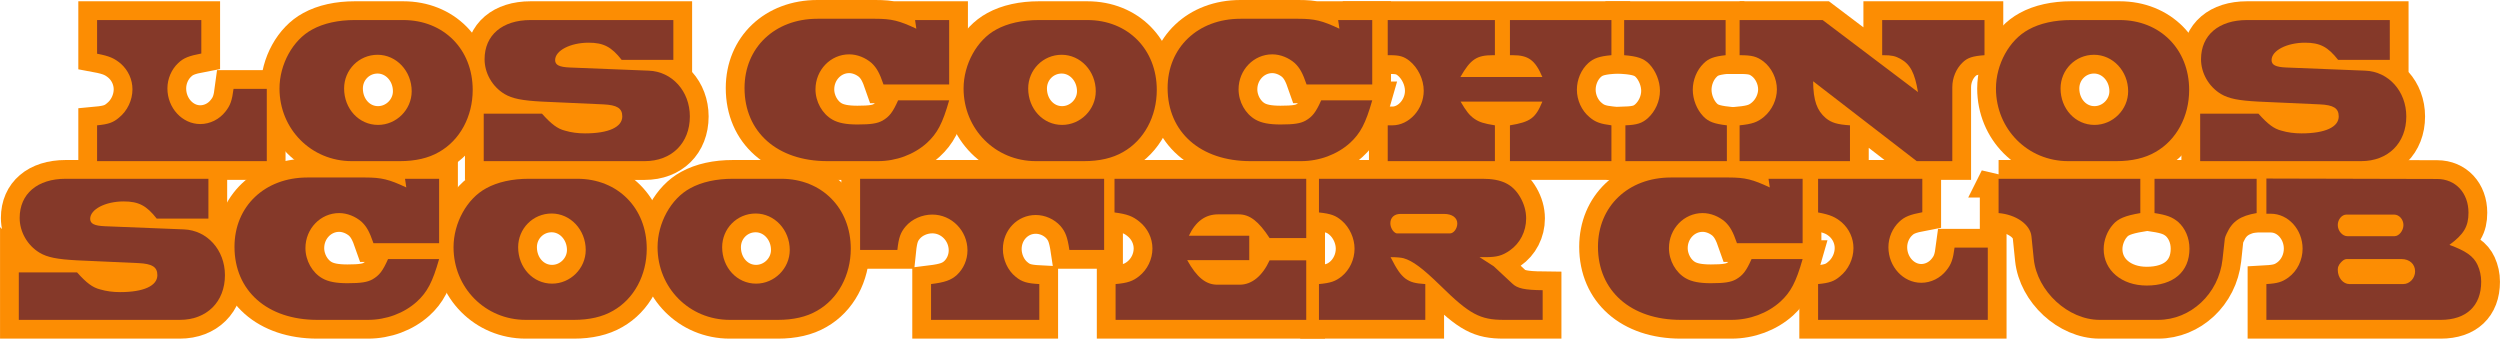
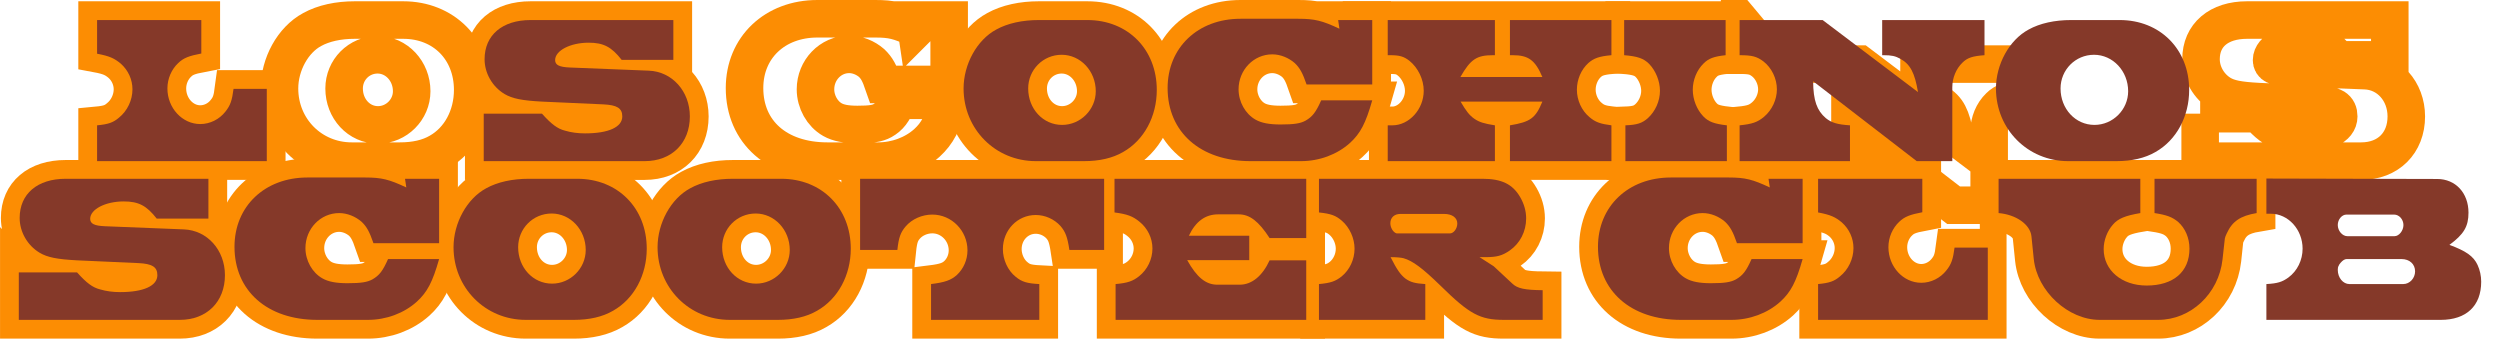
<svg xmlns="http://www.w3.org/2000/svg" xml:space="preserve" width="99.909mm" height="13.533mm" version="1.1" style="shape-rendering:geometricPrecision; text-rendering:geometricPrecision; image-rendering:optimizeQuality; fill-rule:evenodd; clip-rule:evenodd" viewBox="0 0 99773 13515">
  <defs>
    <style type="text/css">
   
    .str0 {stroke:#FC8D03;stroke-width:1497.97}
    .fil0 {fill:none;fill-rule:nonzero}
    .fil1 {fill:#853929;fill-rule:nonzero}
   
  </style>
  </defs>
  <g id="Ebene_x0020_1">
    <g>
      <path class="fil0 str0" d="M3873 800l0 1344c499,93 694,186 947,397 296,263 465,635 465,1024 0,431 -203,862 -541,1133 -228,194 -423,262 -871,304l0 1429 6773 0 0 -2883 -1327 0c-60,465 -127,659 -322,904 -245,313 -617,499 -1006,499 -719,0 -1311,-642 -1311,-1420 0,-389 161,-761 432,-1015 211,-203 431,-287 921,-380l0 -1336 -4160 0z" />
    </g>
    <g>
      <path id="1" class="fil0 str0" d="M16429 3641c0,735 -608,1344 -1344,1344 -761,0 -1353,-643 -1353,-1454 0,-744 592,-1345 1336,-1345 753,0 1361,651 1361,1455zm-2274 -2841c-651,0 -1243,127 -1700,380 -769,414 -1302,1387 -1302,2351 0,1623 1269,2900 2884,2900l1919 0c617,0 1141,-118 1564,-364 837,-473 1344,-1420 1344,-2477 0,-1623 -1158,-2790 -2773,-2790l-1936 0z" />
    </g>
    <g>
      <path id="2" class="fil0 str0" d="M19304 4537l0 1894 6426 0c1074,0 1801,-719 1801,-1784 0,-1006 -710,-1793 -1640,-1827l-3146 -126c-431,-17 -591,-102 -591,-296 0,-381 608,-694 1336,-694 600,0 913,169 1319,685l2063 0 0 -1589 -5699 0c-1125,0 -1835,600 -1835,1564 0,550 304,1091 795,1387 313,186 702,262 1496,304l2444 110c549,25 761,152 761,482 0,423 -541,676 -1488,676 -279,0 -550,-34 -803,-110 -296,-76 -533,-253 -914,-676l-2325 0z" />
    </g>
    <g>
      <path id="3" class="fil0 str0" d="M36570 1146c-685,-321 -981,-397 -1641,-397l-2308 0c-1699,0 -2908,1150 -2908,2765 0,1759 1310,2917 3305,2917l2021 0c727,0 1438,-262 1953,-727 415,-381 626,-778 888,-1700l-2037 0c-212,474 -347,651 -626,812 -203,110 -448,152 -998,152 -448,0 -761,-59 -998,-194 -405,-229 -676,-711 -676,-1209 0,-770 600,-1396 1344,-1396 330,0 652,136 897,347 203,195 313,389 473,854l2621 0 0 -2570 -1361 0 51 346z" />
    </g>
    <g>
      <path id="4" class="fil0 str0" d="M43731 3641c0,735 -608,1344 -1344,1344 -761,0 -1353,-643 -1353,-1454 0,-744 592,-1345 1336,-1345 753,0 1361,651 1361,1455zm-2274 -2841c-651,0 -1243,127 -1700,380 -769,414 -1302,1387 -1302,2351 0,1623 1269,2900 2883,2900l1920 0c617,0 1141,-118 1564,-364 837,-473 1344,-1420 1344,-2477 0,-1623 -1158,-2790 -2773,-2790l-1936 0z" />
    </g>
    <g>
      <path id="5" class="fil0 str0" d="M53455 1146c-685,-321 -981,-397 -1641,-397l-2308 0c-1699,0 -2908,1150 -2908,2765 0,1759 1310,2917 3306,2917l2020 0c728,0 1438,-262 1954,-727 414,-381 625,-778 887,-1700l-2037 0c-212,474 -347,651 -626,812 -203,110 -448,152 -998,152 -448,0 -761,-59 -998,-194 -405,-229 -676,-711 -676,-1209 0,-770 600,-1396 1344,-1396 330,0 652,136 897,347 203,195 313,389 473,854l2621 0 0 -2570 -1361 0 51 346z" />
    </g>
    <g>
      <path id="6" class="fil0 str0" d="M55383 800l0 1403c33,0 67,0 101,0 372,0 541,51 761,220 347,279 575,744 575,1201 0,735 -583,1378 -1251,1378 -68,0 -127,0 -186,0l0 1429 4278 0 0 -1429c-431,-68 -626,-127 -820,-262 -195,-135 -322,-296 -550,-685l3264 0c-271,660 -474,812 -1294,947l0 1429 4050 0 0 -1429c-448,-59 -642,-127 -879,-330 -313,-262 -499,-676 -499,-1091 0,-405 169,-803 457,-1065 220,-194 439,-270 921,-313l0 -1403 -4050 0 0 1403c34,0 76,0 110,0 626,0 896,195 1184,871l-3272 0c406,-710 651,-871 1302,-871l76 0 0 -1403 -4278 0z" />
    </g>
    <g>
      <path id="7" class="fil0 str0" d="M64819 800l0 1403c532,43 777,127 997,347 262,270 432,685 432,1074 0,414 -186,820 -482,1091 -229,202 -432,270 -897,287l0 1429 4050 0 0 -1429c-507,-59 -735,-144 -938,-355 -262,-271 -423,-677 -423,-1066 0,-388 161,-786 431,-1048 203,-203 415,-279 880,-330l0 -1403 -4050 0z" />
    </g>
    <g>
-       <path id="8" class="fil0 str0" d="M69427 800l0 1403c499,0 685,51 947,245 330,254 541,685 541,1117 0,414 -195,828 -516,1099 -254,211 -465,287 -972,338l0 1429 4405 0 0 -1429c-507,-34 -736,-102 -964,-287 -355,-305 -499,-694 -507,-1472l4134 3188 1421 0 0 -2951c0,-372 152,-736 406,-981 194,-194 406,-262 879,-296l0 -1403 -4084 0 0 1403 51 0c330,0 473,34 676,144 398,220 575,567 702,1328l-3805 -2875 -3314 0z" />
+       <path id="8" class="fil0 str0" d="M69427 800l0 1403c499,0 685,51 947,245 330,254 541,685 541,1117 0,414 -195,828 -516,1099 -254,211 -465,287 -972,338l0 1429 4405 0 0 -1429l4134 3188 1421 0 0 -2951c0,-372 152,-736 406,-981 194,-194 406,-262 879,-296l0 -1403 -4084 0 0 1403 51 0c330,0 473,34 676,144 398,220 575,567 702,1328l-3805 -2875 -3314 0z" />
    </g>
    <g>
-       <path id="9" class="fil0 str0" d="M84934 3641c0,735 -609,1344 -1345,1344 -761,0 -1353,-643 -1353,-1454 0,-744 592,-1345 1336,-1345 753,0 1362,651 1362,1455zm-2275 -2841c-651,0 -1243,127 -1699,380 -770,414 -1302,1387 -1302,2351 0,1623 1268,2900 2883,2900l1919 0c617,0 1142,-118 1564,-364 837,-473 1345,-1420 1345,-2477 0,-1623 -1159,-2790 -2774,-2790l-1936 0z" />
-     </g>
+       </g>
    <g>
      <path id="10" class="fil0 str0" d="M87808 4537l0 1894 6426 0c1074,0 1801,-719 1801,-1784 0,-1006 -710,-1793 -1640,-1827l-3145 -126c-432,-17 -592,-102 -592,-296 0,-381 609,-694 1336,-694 600,0 913,169 1319,685l2063 0 0 -1589 -5699 0c-1125,0 -1835,600 -1835,1564 0,550 305,1091 795,1387 313,186 702,262 1497,304l2443 110c550,25 761,152 761,482 0,423 -541,676 -1488,676 -279,0 -550,-34 -803,-110 -296,-76 -533,-253 -913,-676l-2326 0z" />
    </g>
    <g>
      <path id="11" class="fil0 str0" d="M749 10872l0 1894 6426 0c1074,0 1801,-719 1801,-1784 0,-1006 -710,-1793 -1640,-1827l-3146 -126c-431,-17 -592,-102 -592,-296 0,-381 609,-694 1336,-694 601,0 914,169 1319,685l2063 0 0 -1589 -5698 0c-1125,0 -1835,600 -1835,1564 0,550 304,1091 795,1387 312,186 701,262 1496,304l2444 110c549,25 761,152 761,482 0,423 -541,676 -1488,676 -279,0 -550,-34 -804,-110 -296,-76 -532,-253 -913,-676l-2325 0z" />
    </g>
    <g>
      <path id="12" class="fil0 str0" d="M16214 7481c-685,-321 -981,-397 -1641,-397l-2308 0c-1699,0 -2908,1150 -2908,2765 0,1759 1310,2917 3305,2917l2021 0c727,0 1438,-262 1953,-727 415,-381 626,-778 888,-1700l-2038 0c-211,474 -346,651 -625,812 -203,110 -448,152 -998,152 -448,0 -761,-59 -998,-194 -406,-229 -676,-711 -676,-1209 0,-770 600,-1396 1344,-1396 330,0 651,136 897,347 203,195 312,389 473,854l2621 0 0 -2570 -1361 0 51 346z" />
    </g>
    <g>
      <path id="13" class="fil0 str0" d="M23375 9976c0,735 -608,1344 -1344,1344 -761,0 -1353,-643 -1353,-1454 0,-744 592,-1345 1336,-1345 753,0 1361,651 1361,1455zm-2274 -2841c-651,0 -1243,127 -1700,380 -769,414 -1302,1387 -1302,2351 0,1623 1269,2900 2883,2900l1920 0c617,0 1141,-118 1564,-364 837,-473 1344,-1420 1344,-2477 0,-1623 -1158,-2790 -2773,-2790l-1936 0z" />
    </g>
    <g>
      <path id="14" class="fil0 str0" d="M31518 9976c0,735 -609,1344 -1345,1344 -761,0 -1353,-643 -1353,-1454 0,-744 592,-1345 1336,-1345 753,0 1362,651 1362,1455zm-2275 -2841c-651,0 -1243,127 -1699,380 -770,414 -1302,1387 -1302,2351 0,1623 1268,2900 2883,2900l1919 0c617,0 1142,-118 1564,-364 837,-473 1345,-1420 1345,-2477 0,-1623 -1159,-2790 -2774,-2790l-1936 0z" />
    </g>
    <g>
      <path id="15" class="fil0 str0" d="M34325 7135l0 2841 1488 0c51,-491 127,-702 330,-939 253,-296 659,-473 1065,-473 769,0 1403,642 1403,1429 0,380 -160,735 -422,980 -237,212 -482,296 -1032,364l0 1429 4321 0 0 -1429c-482,-25 -693,-85 -939,-287 -321,-254 -515,-685 -515,-1108 0,-761 583,-1361 1310,-1361 372,0 736,160 989,439 203,237 279,448 355,956l1387 0 0 -2841 -9740 0z" />
    </g>
    <g>
      <path id="16" class="fil0 str0" d="M44479 7135l0 1344c516,68 728,152 990,364 329,262 524,659 524,1073 0,432 -203,846 -533,1108 -245,195 -456,271 -938,313l0 1429 7609 0 0 -2376 -1462 0c-288,626 -711,972 -1193,972l-896 0c-456,0 -820,-296 -1200,-980l2477 0 0 -973 -2410 0c271,-575 660,-854 1167,-854l820 0c440,0 795,271 1235,947l1462 0 0 -2367 -7652 0z" />
    </g>
    <g>
      <path id="17" class="fil0 str0" d="M57636 8538c321,0 524,153 524,381 0,203 -144,397 -296,397l-2105 0c-26,0 -51,-8 -76,-25 -110,-68 -195,-228 -195,-381 0,-228 161,-372 398,-372l1750 0zm-4997 -1403l0 1344c473,51 668,118 913,330 313,270 507,702 507,1116 0,431 -194,845 -516,1108 -245,194 -439,262 -904,304l0 1429 4244 0 0 -1429c-414,-25 -592,-76 -795,-220 -194,-152 -338,-355 -591,-854 245,0 414,17 515,42 364,102 761,398 1472,1091 1166,1150 1589,1370 2536,1370l1547 0 0 -1184c-718,-8 -1006,-68 -1209,-262l-744 -693 -566 -364c76,0 152,0 237,0 456,0 668,-59 963,-262 415,-287 660,-761 660,-1285 0,-296 -85,-584 -237,-846 -304,-524 -744,-735 -1513,-735l-6519 0z" />
    </g>
    <g>
      <path id="18" class="fil0 str0" d="M70632 7481c-685,-321 -981,-397 -1641,-397l-2308 0c-1700,0 -2909,1150 -2909,2765 0,1759 1311,2917 3306,2917l2021 0c727,0 1437,-262 1953,-727 415,-381 626,-778 888,-1700l-2038 0c-211,474 -346,651 -625,812 -203,110 -448,152 -998,152 -448,0 -761,-59 -998,-194 -406,-229 -676,-711 -676,-1209 0,-770 600,-1396 1344,-1396 330,0 651,136 896,347 203,195 313,389 474,854l2621 0 0 -2570 -1361 0 51 346z" />
    </g>
    <g>
      <path id="19" class="fil0 str0" d="M72559 7135l0 1344c499,93 694,186 947,397 296,263 465,635 465,1024 0,431 -203,862 -541,1133 -228,194 -423,262 -871,304l0 1429 6773 0 0 -2883 -1327 0c-60,465 -127,659 -322,904 -245,313 -617,499 -1006,499 -719,0 -1311,-642 -1311,-1420 0,-389 161,-761 432,-1015 211,-203 431,-287 921,-380l0 -1336 -4160 0z" />
    </g>
    <g>
      <path id="20" class="fil0 str0" d="M79763 7135l0 1369c702,60 1260,457 1311,922l93 913c135,1285 1369,2427 2629,2427l2334 0c1302,0 2418,-1040 2570,-2410 60,-549 93,-828 93,-837 9,-51 34,-118 76,-203 220,-482 542,-702 1193,-812l0 -1369 -4076 0 0 1369c499,77 711,161 947,356 279,253 448,634 448,1065 0,922 -642,1471 -1708,1471 -997,0 -1716,-609 -1716,-1454 0,-355 144,-727 372,-981 203,-237 490,-355 1091,-457l0 -1369 -5657 0z" />
    </g>
    <g>
-       <path id="21" class="fil0 str0" d="M93765 11337c-254,0 -465,-254 -465,-567 0,-59 8,-118 34,-160 17,-42 42,-85 76,-119 85,-101 169,-152 245,-152l2190 0c321,0 541,203 541,491 0,270 -211,507 -473,507l-2148 0zm1784 -2773c203,0 372,196 372,418 0,223 -177,444 -355,444l-1885 0c-195,0 -381,-213 -381,-444 0,-222 161,-418 347,-418l1902 0zm-5098 -1438l0 1404c59,0 118,0 177,0 694,0 1268,631 1268,1395 0,457 -211,888 -566,1150 -245,177 -431,237 -879,262l0 1429 6958 0c1023,0 1615,-558 1615,-1522 0,-237 -51,-465 -144,-668 -160,-347 -456,-558 -1124,-803 575,-423 761,-732 761,-1286 0,-786 -516,-1344 -1251,-1344l-6815 -17z" />
-     </g>
+       </g>
    <path id="22" class="fil1" d="M3873 800l0 1344c499,93 694,186 947,397 296,263 465,635 465,1024 0,431 -203,862 -541,1133 -228,194 -423,262 -871,304l0 1429 6773 0 0 -2883 -1327 0c-60,465 -127,659 -322,904 -245,313 -617,499 -1006,499 -719,0 -1311,-642 -1311,-1420 0,-389 161,-761 432,-1015 211,-203 431,-287 921,-380l0 -1336 -4160 0z" />
-     <path id="23" class="fil1" d="M16429 3641c0,735 -608,1344 -1344,1344 -761,0 -1353,-643 -1353,-1454 0,-744 592,-1345 1336,-1345 753,0 1361,651 1361,1455zm-2274 -2841c-651,0 -1243,127 -1700,380 -769,414 -1302,1387 -1302,2351 0,1623 1269,2900 2884,2900l1919 0c617,0 1141,-118 1564,-364 837,-473 1344,-1420 1344,-2477 0,-1623 -1158,-2790 -2773,-2790l-1936 0z" />
    <path id="24" class="fil1" d="M19304 4537l0 1894 6426 0c1074,0 1801,-719 1801,-1784 0,-1006 -710,-1793 -1640,-1827l-3146 -126c-431,-17 -591,-102 -591,-296 0,-381 608,-694 1336,-694 600,0 913,169 1319,685l2063 0 0 -1589 -5699 0c-1125,0 -1835,600 -1835,1564 0,550 304,1091 795,1387 313,186 702,262 1496,304l2444 110c549,25 761,152 761,482 0,423 -541,676 -1488,676 -279,0 -550,-34 -803,-110 -296,-76 -533,-253 -914,-676l-2325 0z" />
-     <path id="25" class="fil1" d="M36570 1146c-685,-321 -981,-397 -1641,-397l-2308 0c-1699,0 -2908,1150 -2908,2765 0,1759 1310,2917 3305,2917l2021 0c727,0 1438,-262 1953,-727 415,-381 626,-778 888,-1700l-2037 0c-212,474 -347,651 -626,812 -203,110 -448,152 -998,152 -448,0 -761,-59 -998,-194 -405,-229 -676,-711 -676,-1209 0,-770 600,-1396 1344,-1396 330,0 652,136 897,347 203,195 313,389 473,854l2621 0 0 -2570 -1361 0 51 346z" />
    <path id="26" class="fil1" d="M43731 3641c0,735 -608,1344 -1344,1344 -761,0 -1353,-643 -1353,-1454 0,-744 592,-1345 1336,-1345 753,0 1361,651 1361,1455zm-2274 -2841c-651,0 -1243,127 -1700,380 -769,414 -1302,1387 -1302,2351 0,1623 1269,2900 2883,2900l1920 0c617,0 1141,-118 1564,-364 837,-473 1344,-1420 1344,-2477 0,-1623 -1158,-2790 -2773,-2790l-1936 0z" />
    <path id="27" class="fil1" d="M53455 1146c-685,-321 -981,-397 -1641,-397l-2308 0c-1699,0 -2908,1150 -2908,2765 0,1759 1310,2917 3306,2917l2020 0c728,0 1438,-262 1954,-727 414,-381 625,-778 887,-1700l-2037 0c-212,474 -347,651 -626,812 -203,110 -448,152 -998,152 -448,0 -761,-59 -998,-194 -405,-229 -676,-711 -676,-1209 0,-770 600,-1396 1344,-1396 330,0 652,136 897,347 203,195 313,389 473,854l2621 0 0 -2570 -1361 0 51 346z" />
    <path id="28" class="fil1" d="M55383 800l0 1403c33,0 67,0 101,0 372,0 541,51 761,220 347,279 575,744 575,1201 0,735 -583,1378 -1251,1378 -68,0 -127,0 -186,0l0 1429 4278 0 0 -1429c-431,-68 -626,-127 -820,-262 -195,-135 -322,-296 -550,-685l3264 0c-271,660 -474,812 -1294,947l0 1429 4050 0 0 -1429c-448,-59 -642,-127 -879,-330 -313,-262 -499,-676 -499,-1091 0,-405 169,-803 457,-1065 220,-194 439,-270 921,-313l0 -1403 -4050 0 0 1403c34,0 76,0 110,0 626,0 896,195 1184,871l-3272 0c406,-710 651,-871 1302,-871l76 0 0 -1403 -4278 0z" />
    <path id="29" class="fil1" d="M64819 800l0 1403c532,43 777,127 997,347 262,270 432,685 432,1074 0,414 -186,820 -482,1091 -229,202 -432,270 -897,287l0 1429 4050 0 0 -1429c-507,-59 -735,-144 -938,-355 -262,-271 -423,-677 -423,-1066 0,-388 161,-786 431,-1048 203,-203 415,-279 880,-330l0 -1403 -4050 0z" />
    <path id="30" class="fil1" d="M69427 800l0 1403c499,0 685,51 947,245 330,254 541,685 541,1117 0,414 -195,828 -516,1099 -254,211 -465,287 -972,338l0 1429 4405 0 0 -1429c-507,-34 -736,-102 -964,-287 -355,-305 -499,-694 -507,-1472l4134 3188 1421 0 0 -2951c0,-372 152,-736 406,-981 194,-194 406,-262 879,-296l0 -1403 -4084 0 0 1403 51 0c330,0 473,34 676,144 398,220 575,567 702,1328l-3805 -2875 -3314 0z" />
    <path id="31" class="fil1" d="M84934 3641c0,735 -609,1344 -1345,1344 -761,0 -1353,-643 -1353,-1454 0,-744 592,-1345 1336,-1345 753,0 1362,651 1362,1455zm-2275 -2841c-651,0 -1243,127 -1699,380 -770,414 -1302,1387 -1302,2351 0,1623 1268,2900 2883,2900l1919 0c617,0 1142,-118 1564,-364 837,-473 1345,-1420 1345,-2477 0,-1623 -1159,-2790 -2774,-2790l-1936 0z" />
-     <path id="32" class="fil1" d="M87808 4537l0 1894 6426 0c1074,0 1801,-719 1801,-1784 0,-1006 -710,-1793 -1640,-1827l-3145 -126c-432,-17 -592,-102 -592,-296 0,-381 609,-694 1336,-694 600,0 913,169 1319,685l2063 0 0 -1589 -5699 0c-1125,0 -1835,600 -1835,1564 0,550 305,1091 795,1387 313,186 702,262 1497,304l2443 110c550,25 761,152 761,482 0,423 -541,676 -1488,676 -279,0 -550,-34 -803,-110 -296,-76 -533,-253 -913,-676l-2326 0z" />
    <path id="33" class="fil1" d="M749 10872l0 1894 6426 0c1074,0 1801,-719 1801,-1784 0,-1006 -710,-1793 -1640,-1827l-3146 -126c-431,-17 -592,-102 -592,-296 0,-381 609,-694 1336,-694 601,0 914,169 1319,685l2063 0 0 -1589 -5698 0c-1125,0 -1835,600 -1835,1564 0,550 304,1091 795,1387 312,186 701,262 1496,304l2444 110c549,25 761,152 761,482 0,423 -541,676 -1488,676 -279,0 -550,-34 -804,-110 -296,-76 -532,-253 -913,-676l-2325 0z" />
    <path id="34" class="fil1" d="M16214 7481c-685,-321 -981,-397 -1641,-397l-2308 0c-1699,0 -2908,1150 -2908,2765 0,1759 1310,2917 3305,2917l2021 0c727,0 1438,-262 1953,-727 415,-381 626,-778 888,-1700l-2038 0c-211,474 -346,651 -625,812 -203,110 -448,152 -998,152 -448,0 -761,-59 -998,-194 -406,-229 -676,-711 -676,-1209 0,-770 600,-1396 1344,-1396 330,0 651,136 897,347 203,195 312,389 473,854l2621 0 0 -2570 -1361 0 51 346z" />
    <path id="35" class="fil1" d="M23375 9976c0,735 -608,1344 -1344,1344 -761,0 -1353,-643 -1353,-1454 0,-744 592,-1345 1336,-1345 753,0 1361,651 1361,1455zm-2274 -2841c-651,0 -1243,127 -1700,380 -769,414 -1302,1387 -1302,2351 0,1623 1269,2900 2883,2900l1920 0c617,0 1141,-118 1564,-364 837,-473 1344,-1420 1344,-2477 0,-1623 -1158,-2790 -2773,-2790l-1936 0z" />
    <path id="36" class="fil1" d="M31518 9976c0,735 -609,1344 -1345,1344 -761,0 -1353,-643 -1353,-1454 0,-744 592,-1345 1336,-1345 753,0 1362,651 1362,1455zm-2275 -2841c-651,0 -1243,127 -1699,380 -770,414 -1302,1387 -1302,2351 0,1623 1268,2900 2883,2900l1919 0c617,0 1142,-118 1564,-364 837,-473 1345,-1420 1345,-2477 0,-1623 -1159,-2790 -2774,-2790l-1936 0z" />
    <path id="37" class="fil1" d="M34325 7135l0 2841 1488 0c51,-491 127,-702 330,-939 253,-296 659,-473 1065,-473 769,0 1403,642 1403,1429 0,380 -160,735 -422,980 -237,212 -482,296 -1032,364l0 1429 4321 0 0 -1429c-482,-25 -693,-85 -939,-287 -321,-254 -515,-685 -515,-1108 0,-761 583,-1361 1310,-1361 372,0 736,160 989,439 203,237 279,448 355,956l1387 0 0 -2841 -9740 0z" />
    <path id="38" class="fil1" d="M44479 7135l0 1344c516,68 728,152 990,364 329,262 524,659 524,1073 0,432 -203,846 -533,1108 -245,195 -456,271 -938,313l0 1429 7609 0 0 -2376 -1462 0c-288,626 -711,972 -1193,972l-896 0c-456,0 -820,-296 -1200,-980l2477 0 0 -973 -2410 0c271,-575 660,-854 1167,-854l820 0c440,0 795,271 1235,947l1462 0 0 -2367 -7652 0z" />
    <path id="39" class="fil1" d="M57636 8538c321,0 524,153 524,381 0,203 -144,397 -296,397l-2105 0c-26,0 -51,-8 -76,-25 -110,-68 -195,-228 -195,-381 0,-228 161,-372 398,-372l1750 0zm-4997 -1403l0 1344c473,51 668,118 913,330 313,270 507,702 507,1116 0,431 -194,845 -516,1108 -245,194 -439,262 -904,304l0 1429 4244 0 0 -1429c-414,-25 -592,-76 -795,-220 -194,-152 -338,-355 -591,-854 245,0 414,17 515,42 364,102 761,398 1472,1091 1166,1150 1589,1370 2536,1370l1547 0 0 -1184c-718,-8 -1006,-68 -1209,-262l-744 -693 -566 -364c76,0 152,0 237,0 456,0 668,-59 963,-262 415,-287 660,-761 660,-1285 0,-296 -85,-584 -237,-846 -304,-524 -744,-735 -1513,-735l-6519 0z" />
    <path id="40" class="fil1" d="M70632 7481c-685,-321 -981,-397 -1641,-397l-2308 0c-1700,0 -2909,1150 -2909,2765 0,1759 1311,2917 3306,2917l2021 0c727,0 1437,-262 1953,-727 415,-381 626,-778 888,-1700l-2038 0c-211,474 -346,651 -625,812 -203,110 -448,152 -998,152 -448,0 -761,-59 -998,-194 -406,-229 -676,-711 -676,-1209 0,-770 600,-1396 1344,-1396 330,0 651,136 896,347 203,195 313,389 474,854l2621 0 0 -2570 -1361 0 51 346z" />
    <path id="41" class="fil1" d="M72559 7135l0 1344c499,93 694,186 947,397 296,263 465,635 465,1024 0,431 -203,862 -541,1133 -228,194 -423,262 -871,304l0 1429 6773 0 0 -2883 -1327 0c-60,465 -127,659 -322,904 -245,313 -617,499 -1006,499 -719,0 -1311,-642 -1311,-1420 0,-389 161,-761 432,-1015 211,-203 431,-287 921,-380l0 -1336 -4160 0z" />
    <path id="42" class="fil1" d="M79763 7135l0 1369c702,60 1260,457 1311,922l93 913c135,1285 1369,2427 2629,2427l2334 0c1302,0 2418,-1040 2570,-2410 60,-549 93,-828 93,-837 9,-51 34,-118 76,-203 220,-482 542,-702 1193,-812l0 -1369 -4076 0 0 1369c499,77 711,161 947,356 279,253 448,634 448,1065 0,922 -642,1471 -1708,1471 -997,0 -1716,-609 -1716,-1454 0,-355 144,-727 372,-981 203,-237 490,-355 1091,-457l0 -1369 -5657 0z" />
    <path id="43" class="fil1" d="M93765 11337c-254,0 -465,-254 -465,-567 0,-59 8,-118 34,-160 17,-42 42,-85 76,-119 85,-101 169,-152 245,-152l2190 0c321,0 541,203 541,491 0,270 -211,507 -473,507l-2148 0zm1784 -2773c203,0 372,196 372,418 0,223 -177,444 -355,444l-1885 0c-195,0 -381,-213 -381,-444 0,-222 161,-418 347,-418l1902 0zm-5098 -1438l0 1404c59,0 118,0 177,0 694,0 1268,631 1268,1395 0,457 -211,888 -566,1150 -245,177 -431,237 -879,262l0 1429 6958 0c1023,0 1615,-558 1615,-1522 0,-237 -51,-465 -144,-668 -160,-347 -456,-558 -1124,-803 575,-423 761,-732 761,-1286 0,-786 -516,-1344 -1251,-1344l-6815 -17z" />
  </g>
</svg>